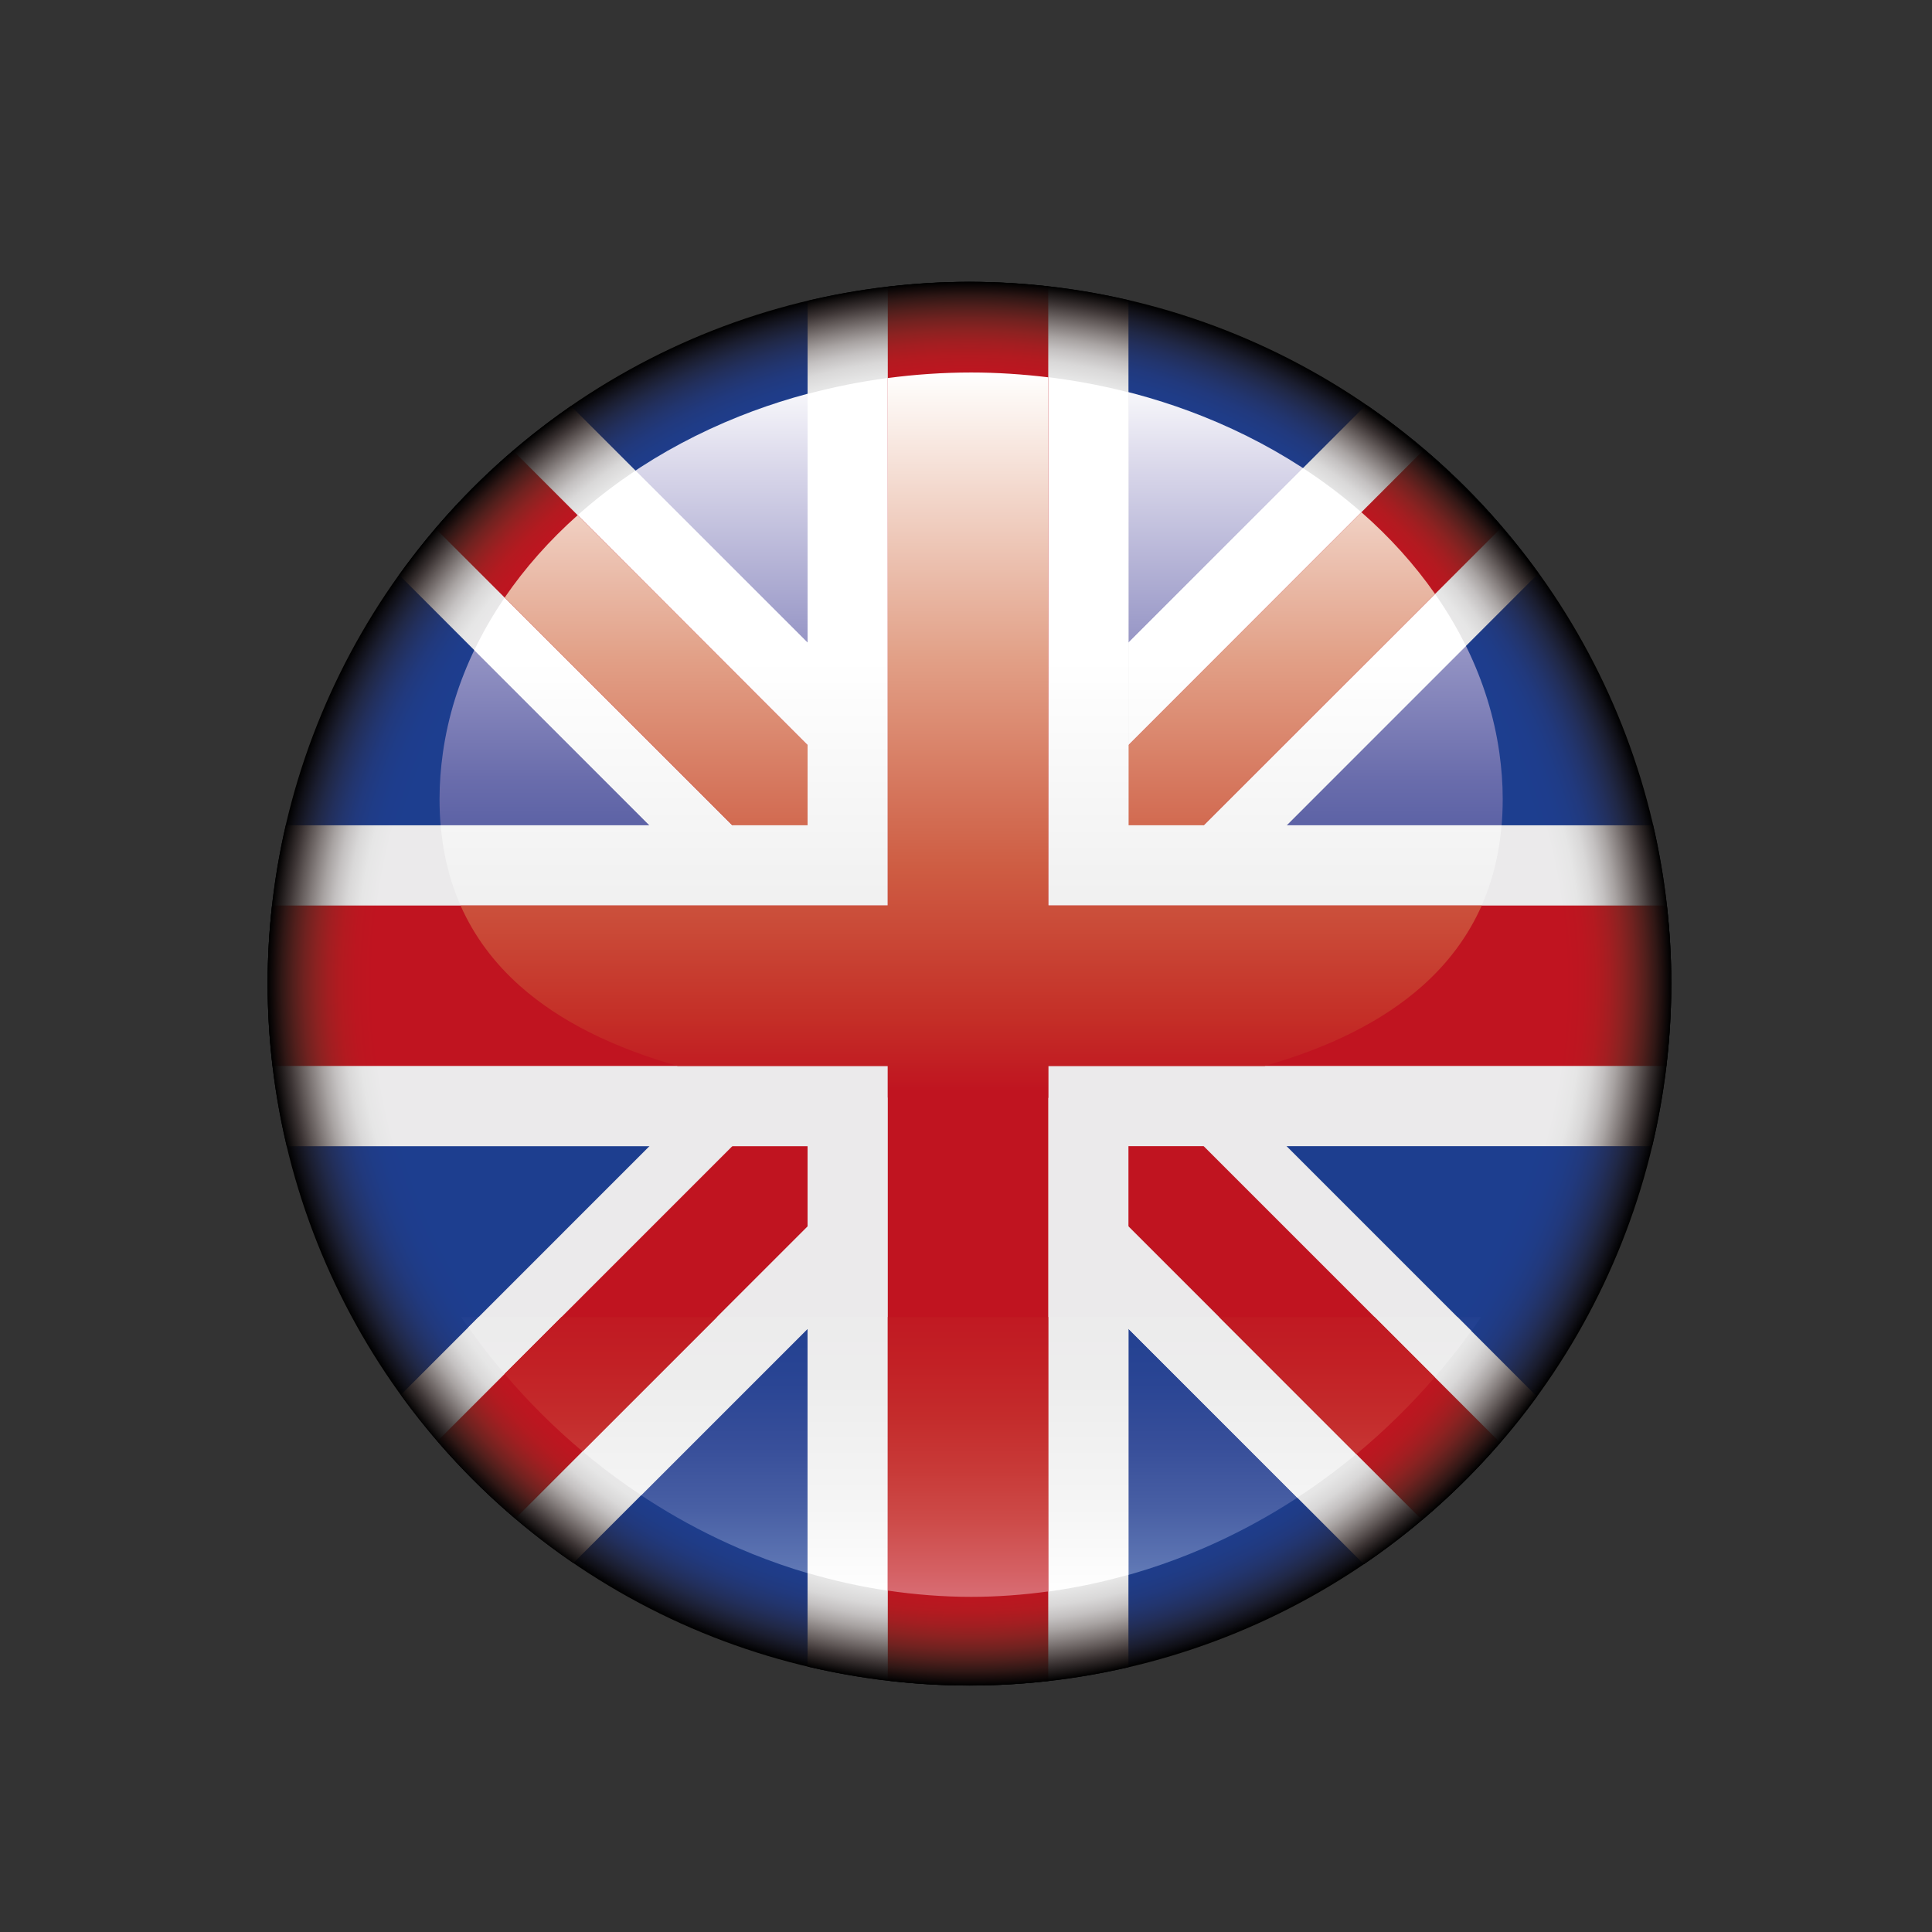
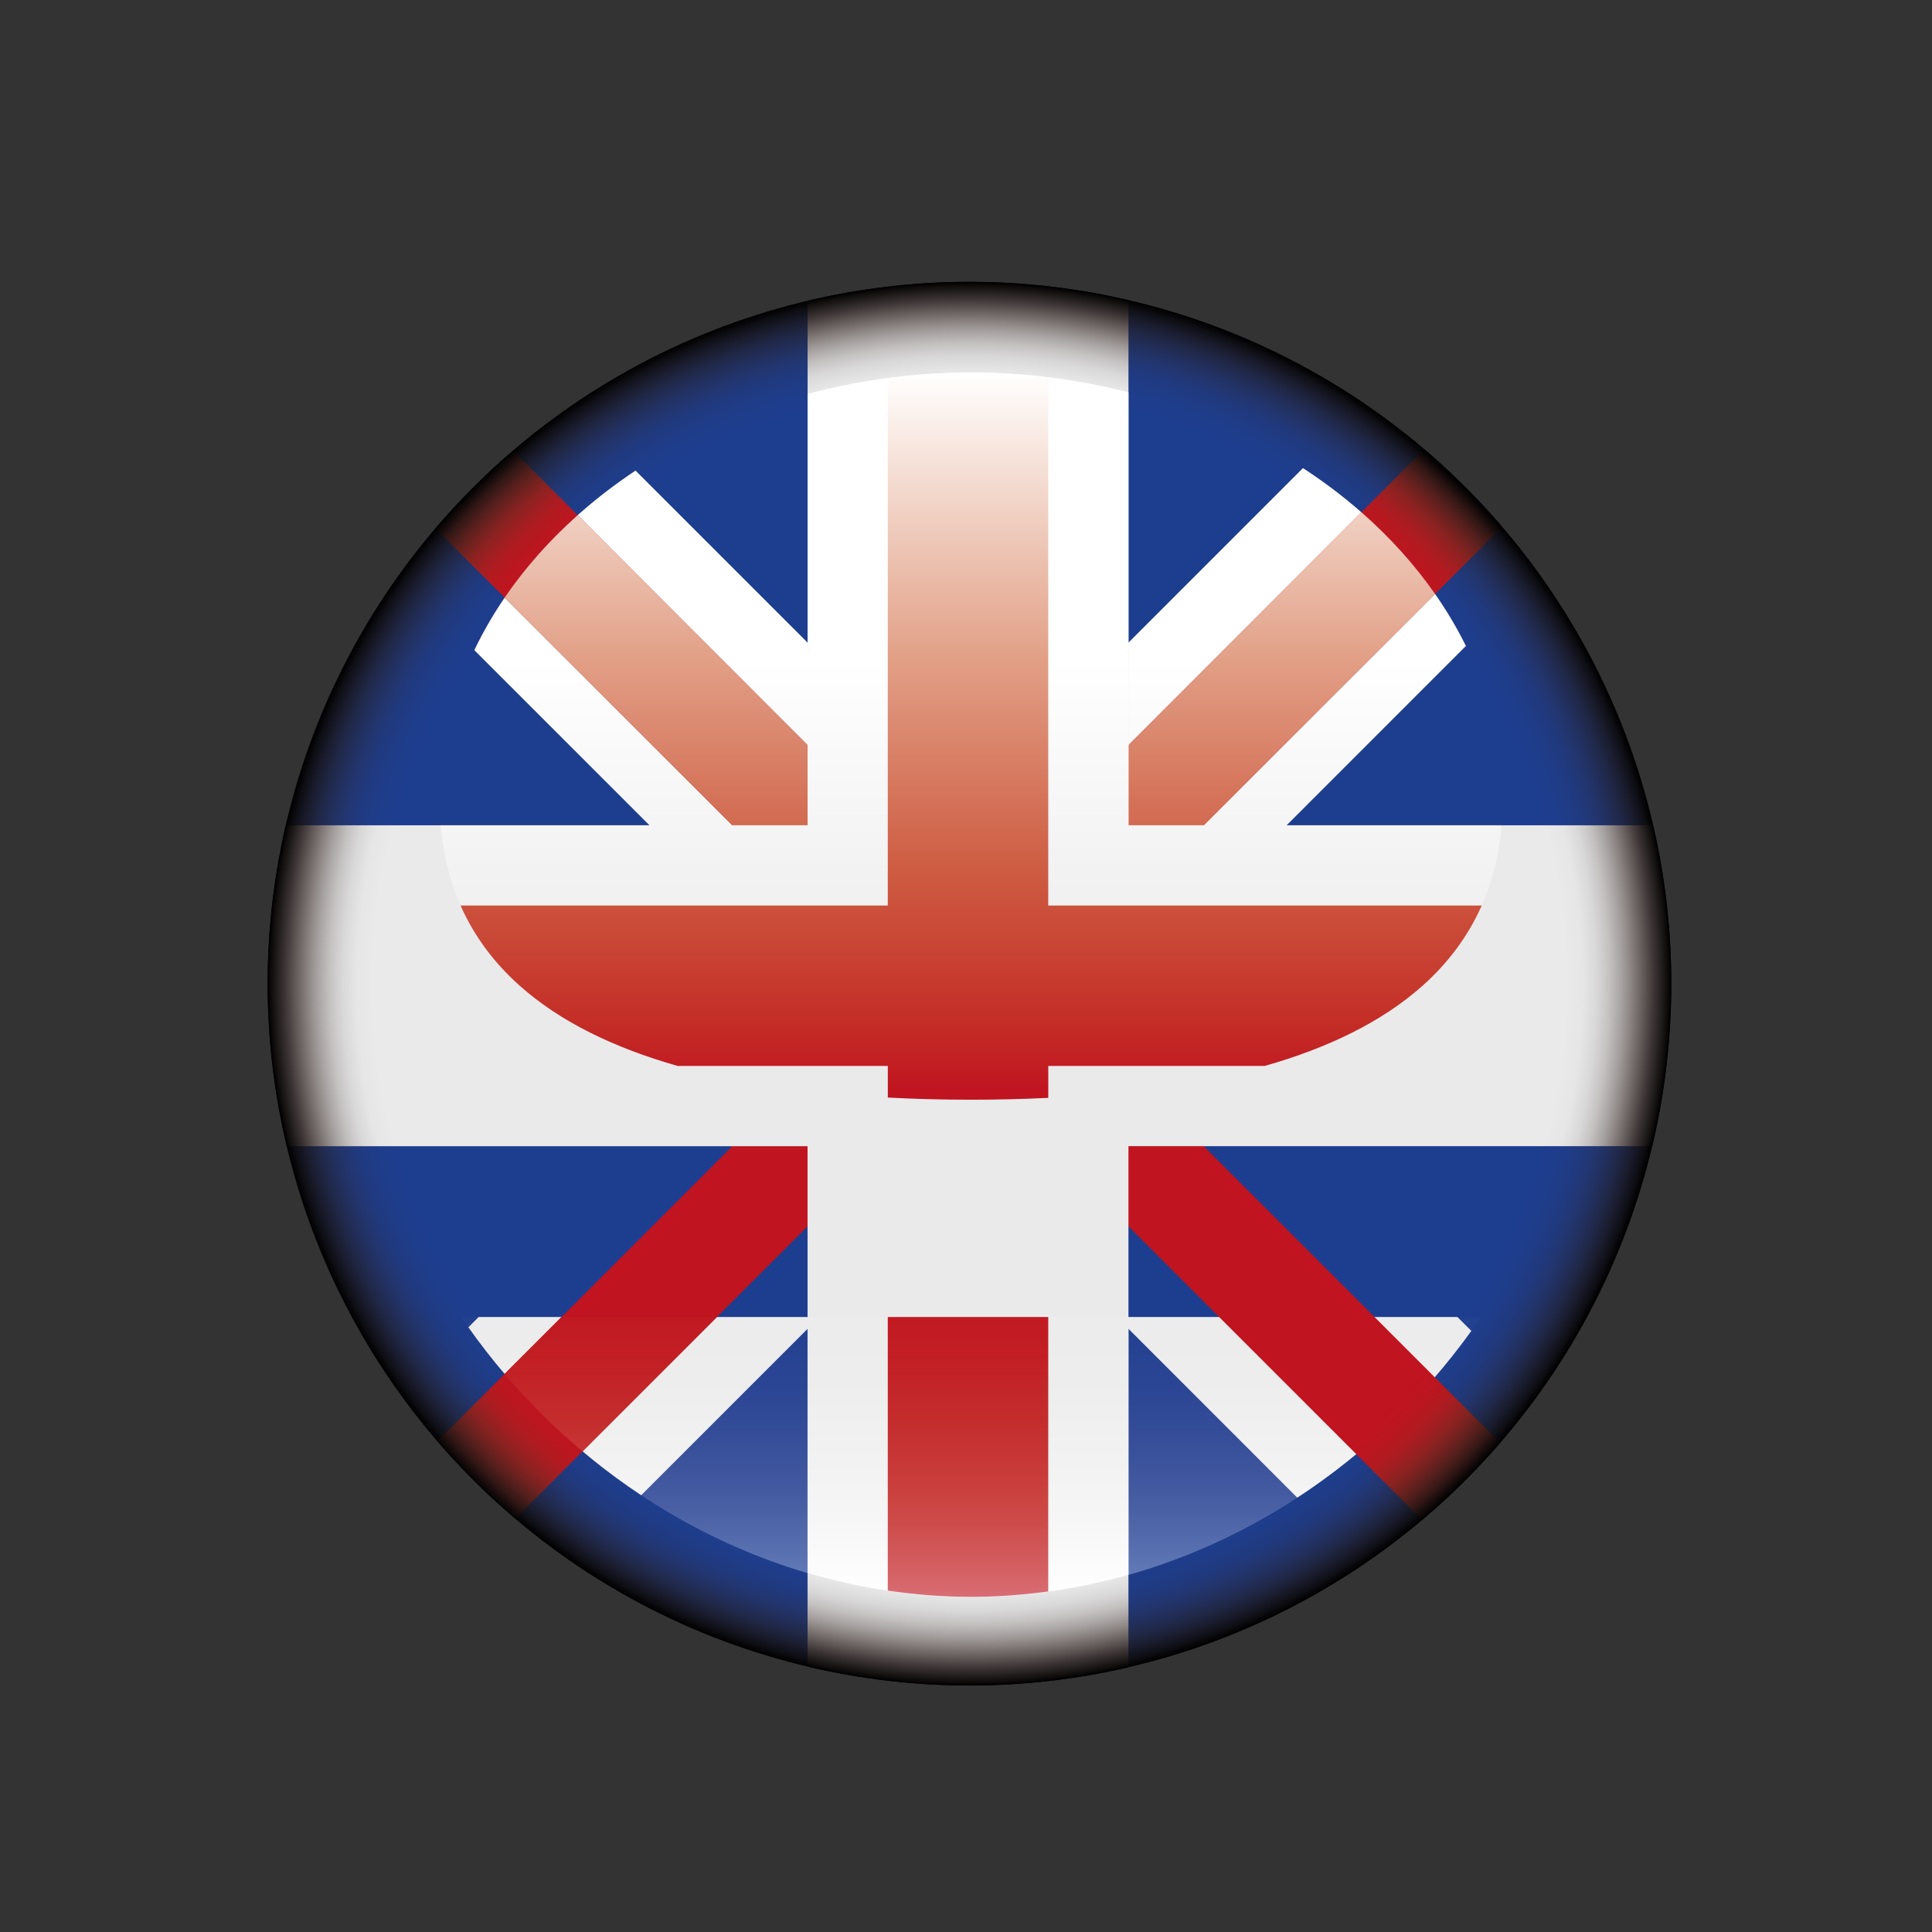
<svg xmlns="http://www.w3.org/2000/svg" version="1.1" id="Vrstva_1" x="0px" y="0px" width="70.87px" height="70.87px" viewBox="0 0 70.87 70.87" enable-background="new 0 0 70.87 70.87" xml:space="preserve">
  <rect x="0" y="0" width="70.87" height="70.87" fill="#333333" stroke="none" />
  <g>
    <g>
      <g>
        <radialGradient id="SVGID_1_" cx="35.562" cy="36.084" r="25.745" gradientUnits="userSpaceOnUse">
          <stop offset="0.837" style="stop-color:#1D3E8F" />
          <stop offset="0.865" style="stop-color:#1E3D8D" />
          <stop offset="0.886" style="stop-color:#1F3C87" />
          <stop offset="0.906" style="stop-color:#21397D" />
          <stop offset="0.924" style="stop-color:#22356E" />
          <stop offset="0.941" style="stop-color:#222F5C" />
          <stop offset="0.957" style="stop-color:#202847" />
          <stop offset="0.973" style="stop-color:#1A1D2F" />
          <stop offset="0.988" style="stop-color:#0F0F16" />
          <stop offset="1" style="stop-color:#000000" />
        </radialGradient>
        <circle fill="url(#SVGID_1_)" cx="35.562" cy="36.083" r="25.745" />
        <linearGradient id="SVGID_2_" gradientUnits="userSpaceOnUse" x1="35.623" y1="40.341" x2="35.623" y2="13.665">
          <stop offset="0.05" style="stop-color:#1D3E8F" />
          <stop offset="0.134" style="stop-color:#2B4392" />
          <stop offset="0.271" style="stop-color:#46519B" />
          <stop offset="0.443" style="stop-color:#6A6DAC" />
          <stop offset="0.645" style="stop-color:#9B9AC8" />
          <stop offset="0.869" style="stop-color:#D9D7EA" />
          <stop offset="1" style="stop-color:#FFFFFF" />
        </linearGradient>
-         <path fill="url(#SVGID_2_)" d="M55,27.614c-0.753-5.328-4.991-9.999-10.884-12.345c-2.567-1.022-5.447-1.605-8.493-1.605     c-3.051,0-5.936,0.585-8.507,1.61c-5.885,2.348-10.117,7.016-10.87,12.34c-0.079,0.561-0.123,1.127-0.123,1.7     c0,2.948,1.079,5.185,2.943,6.847c1.94,1.729,4.731,2.838,8.05,3.475c2.571,0.492,5.457,0.705,8.507,0.705     c3.045,0,5.926-0.211,8.493-0.703c3.325-0.636,6.121-1.745,8.063-3.477c1.864-1.662,2.944-3.898,2.944-6.847     C55.124,28.741,55.079,28.175,55,27.614z" />
        <linearGradient id="SVGID_3_" gradientUnits="userSpaceOnUse" x1="35.623" y1="44.614" x2="35.623" y2="58.575">
          <stop offset="0.006" style="stop-color:#1D3E8F" />
          <stop offset="0.251" style="stop-color:#214090" />
          <stop offset="0.439" style="stop-color:#2A4594" />
          <stop offset="0.608" style="stop-color:#384F9A" />
          <stop offset="0.765" style="stop-color:#485FA4" />
          <stop offset="0.914" style="stop-color:#5D75B3" />
          <stop offset="1" style="stop-color:#6C86BE" />
        </linearGradient>
        <path fill="url(#SVGID_3_)" d="M16.916,48.311c2.488,3.664,6.033,6.694,10.2,8.489c2.626,1.132,5.497,1.775,8.507,1.775     c3.005,0,5.871-0.642,8.493-1.77c4.174-1.795,7.723-4.827,10.215-8.495H16.916z" />
      </g>
      <g>
        <radialGradient id="SVGID_4_" cx="35.541" cy="36.115" r="25.738" gradientUnits="userSpaceOnUse">
          <stop offset="0.85" style="stop-color:#EBEAEB" />
          <stop offset="0.874" style="stop-color:#E6E6E6" />
          <stop offset="0.894" style="stop-color:#D9D8D8" />
          <stop offset="0.912" style="stop-color:#C4C1C1" />
          <stop offset="0.929" style="stop-color:#A8A3A2" />
          <stop offset="0.945" style="stop-color:#867F7E" />
          <stop offset="0.961" style="stop-color:#615958" />
          <stop offset="0.976" style="stop-color:#3C3434" />
          <stop offset="0.991" style="stop-color:#181414" />
          <stop offset="1" style="stop-color:#000000" />
        </radialGradient>
-         <path fill="url(#SVGID_4_)" d="M56.378,51.228L41.31,36.159L56.44,21.028c-1.737-2.404-3.876-4.497-6.323-6.178L35.509,29.459     L20.945,14.895c-2.441,1.688-4.575,3.786-6.305,6.195l15.068,15.069L14.703,51.165c1.739,2.402,3.881,4.493,6.329,6.171     l14.477-14.477L50.03,57.38C52.484,55.709,54.631,53.624,56.378,51.228z" />
        <linearGradient id="SVGID_5_" gradientUnits="userSpaceOnUse" x1="35.586" y1="40.341" x2="35.586" y2="13.664">
          <stop offset="0.05" style="stop-color:#EBEAEB" />
          <stop offset="0.312" style="stop-color:#F2F2F2" />
          <stop offset="0.607" style="stop-color:#FFFFFF" />
        </linearGradient>
        <path fill="url(#SVGID_5_)" d="M53.773,23.695c-1.258-2.549-3.336-4.802-5.977-6.524L35.509,29.459L23.313,17.263     c-2.627,1.745-4.687,4.02-5.914,6.586l12.311,12.311l-3.325,3.325c0.241,0.053,0.485,0.104,0.732,0.151     c2.571,0.492,5.457,0.705,8.507,0.705c3.045,0,5.926-0.211,8.493-0.703c0.188-0.035,0.375-0.073,0.56-0.113l-3.366-3.365     L53.773,23.695z" />
        <linearGradient id="SVGID_6_" gradientUnits="userSpaceOnUse" x1="23.619" y1="44.614" x2="23.619" y2="58.575">
          <stop offset="0.006" style="stop-color:#EBEAEB" />
          <stop offset="0.437" style="stop-color:#EDEDED" />
          <stop offset="0.767" style="stop-color:#F5F5F5" />
          <stop offset="1" style="stop-color:#FFFFFF" />
        </linearGradient>
        <path fill="url(#SVGID_6_)" d="M17.558,48.311l-0.377,0.377c1.698,2.399,3.853,4.512,6.34,6.16l6.537-6.537H17.558z" />
        <linearGradient id="SVGID_7_" gradientUnits="userSpaceOnUse" x1="47.467" y1="44.614" x2="47.467" y2="58.576">
          <stop offset="0.006" style="stop-color:#EBEAEB" />
          <stop offset="0.437" style="stop-color:#EDEDED" />
          <stop offset="0.767" style="stop-color:#F5F5F5" />
          <stop offset="1" style="stop-color:#FFFFFF" />
        </linearGradient>
        <path fill="url(#SVGID_7_)" d="M53.972,48.82l-0.511-0.51h-12.5l6.626,6.627C50.086,53.306,52.256,51.209,53.972,48.82z" />
      </g>
      <g>
        <radialGradient id="SVGID_8_" cx="35.538" cy="36.119" r="25.739" gradientUnits="userSpaceOnUse">
          <stop offset="0.85" style="stop-color:#C01420" />
          <stop offset="0.875" style="stop-color:#BC1620" />
          <stop offset="0.895" style="stop-color:#B31A20" />
          <stop offset="0.914" style="stop-color:#A21E21" />
          <stop offset="0.931" style="stop-color:#8C2221" />
          <stop offset="0.948" style="stop-color:#712220" />
          <stop offset="0.964" style="stop-color:#521F1C" />
          <stop offset="0.98" style="stop-color:#301715" />
          <stop offset="0.995" style="stop-color:#0C0707" />
          <stop offset="1" style="stop-color:#000000" />
        </radialGradient>
        <path fill="url(#SVGID_8_)" d="M55.03,52.92L38.269,36.159L55.1,19.329c-0.877-1.021-1.83-1.973-2.854-2.846L35.509,33.219     L18.823,16.532c-1.022,0.876-1.975,1.83-2.848,2.853l16.773,16.774L16.046,52.863c0.877,1.02,1.832,1.971,2.857,2.842     L35.509,39.1l16.655,16.654C53.192,54.886,54.149,53.938,55.03,52.92z" />
        <linearGradient id="SVGID_9_" gradientUnits="userSpaceOnUse" x1="22.404" y1="44.614" x2="22.404" y2="58.576">
          <stop offset="0.006" style="stop-color:#C01420" />
          <stop offset="0.22" style="stop-color:#C01721" />
          <stop offset="0.385" style="stop-color:#C22025" />
          <stop offset="0.532" style="stop-color:#C42C2C" />
          <stop offset="0.67" style="stop-color:#C83A38" />
          <stop offset="0.802" style="stop-color:#CD4B49" />
          <stop offset="0.926" style="stop-color:#D45F62" />
          <stop offset="1" style="stop-color:#D86D74" />
        </linearGradient>
        <path fill="url(#SVGID_9_)" d="M20.598,48.311l-2.088,2.088c0.869,1.021,1.825,1.974,2.858,2.842l4.93-4.93H20.598z" />
        <linearGradient id="SVGID_10_" gradientUnits="userSpaceOnUse" x1="48.676" y1="44.613" x2="48.676" y2="58.575">
          <stop offset="0.006" style="stop-color:#C01420" />
          <stop offset="0.22" style="stop-color:#C01721" />
          <stop offset="0.385" style="stop-color:#C22025" />
          <stop offset="0.532" style="stop-color:#C42C2C" />
          <stop offset="0.67" style="stop-color:#C83A38" />
          <stop offset="0.802" style="stop-color:#CD4B49" />
          <stop offset="0.926" style="stop-color:#D45F62" />
          <stop offset="1" style="stop-color:#D86D74" />
        </linearGradient>
-         <path fill="url(#SVGID_10_)" d="M52.631,50.521l-2.21-2.21h-5.7l5.032,5.032C50.792,52.481,51.755,51.535,52.631,50.521z" />
        <linearGradient id="SVGID_11_" gradientUnits="userSpaceOnUse" x1="35.577" y1="40.341" x2="35.577" y2="13.664">
          <stop offset="0.011" style="stop-color:#C01420" />
          <stop offset="0.114" style="stop-color:#C42F27" />
          <stop offset="0.321" style="stop-color:#CE5D43" />
          <stop offset="0.612" style="stop-color:#E2A188" />
          <stop offset="0.974" style="stop-color:#FDF9F6" />
          <stop offset="1" style="stop-color:#FFFFFF" />
        </linearGradient>
        <path fill="url(#SVGID_11_)" d="M52.641,21.787c-0.754-1.079-1.662-2.086-2.702-2.997l-14.43,14.429l-14.32-14.32     c-1.032,0.92-1.934,1.935-2.677,3.023l14.237,14.237l-3.775,3.775c2.075,0.28,4.313,0.406,6.649,0.406     c2.261,0,4.431-0.117,6.449-0.378l-3.804-3.804L52.641,21.787z" />
      </g>
      <g>
        <radialGradient id="SVGID_12_" cx="35.562" cy="36.084" r="25.745" gradientUnits="userSpaceOnUse">
          <stop offset="0.85" style="stop-color:#EBEAEB" />
          <stop offset="0.874" style="stop-color:#E6E6E6" />
          <stop offset="0.894" style="stop-color:#D9D8D8" />
          <stop offset="0.912" style="stop-color:#C4C1C1" />
          <stop offset="0.929" style="stop-color:#A8A3A2" />
          <stop offset="0.945" style="stop-color:#867F7E" />
          <stop offset="0.961" style="stop-color:#615958" />
          <stop offset="0.976" style="stop-color:#3C3434" />
          <stop offset="0.991" style="stop-color:#181414" />
          <stop offset="1" style="stop-color:#000000" />
        </radialGradient>
        <path fill="url(#SVGID_12_)" d="M60.641,30.273H41.395V11.011c-1.875-0.435-3.825-0.672-5.832-0.672     c-2.045,0-4.031,0.246-5.939,0.696v19.238h-19.14c-0.431,1.868-0.666,3.811-0.666,5.81c0,2.053,0.247,4.048,0.701,5.962h19.104     v19.088c1.908,0.45,3.895,0.696,5.939,0.696c2.007,0,3.957-0.237,5.832-0.672V42.044h-0.023h0.023h19.211     c0.454-1.914,0.701-3.908,0.701-5.961C61.307,34.084,61.071,32.142,60.641,30.273z" />
        <linearGradient id="SVGID_13_" gradientUnits="userSpaceOnUse" x1="35.623" y1="40.341" x2="35.623" y2="13.665">
          <stop offset="0.05" style="stop-color:#EBEAEB" />
          <stop offset="0.312" style="stop-color:#F2F2F2" />
          <stop offset="0.607" style="stop-color:#FFFFFF" />
        </linearGradient>
        <path fill="url(#SVGID_13_)" d="M41.395,30.273V14.39c-1.824-0.467-3.761-0.726-5.771-0.726c-2.095,0-4.108,0.281-6,0.786v15.823     H16.165c0.21,2.479,1.245,4.41,2.901,5.888c1.94,1.729,4.731,2.838,8.05,3.475c2.571,0.492,5.457,0.705,8.507,0.705     c3.045,0,5.926-0.211,8.493-0.703c3.325-0.636,6.121-1.745,8.063-3.477c1.656-1.478,2.691-3.408,2.902-5.888H41.395z" />
        <linearGradient id="SVGID_14_" gradientUnits="userSpaceOnUse" x1="35.508" y1="44.614" x2="35.508" y2="58.575">
          <stop offset="0.006" style="stop-color:#EBEAEB" />
          <stop offset="0.437" style="stop-color:#EDEDED" />
          <stop offset="0.767" style="stop-color:#F5F5F5" />
          <stop offset="1" style="stop-color:#FFFFFF" />
        </linearGradient>
        <path fill="url(#SVGID_14_)" d="M29.623,48.311v9.389c1.911,0.563,3.921,0.876,6,0.876c1.996,0,3.929-0.289,5.771-0.81v-9.455     H29.623z" />
      </g>
      <g>
        <radialGradient id="SVGID_15_" cx="35.562" cy="36.084" r="25.745" gradientUnits="userSpaceOnUse">
          <stop offset="0.85" style="stop-color:#C01420" />
          <stop offset="0.875" style="stop-color:#BC1620" />
          <stop offset="0.895" style="stop-color:#B31A20" />
          <stop offset="0.914" style="stop-color:#A21E21" />
          <stop offset="0.931" style="stop-color:#8C2221" />
          <stop offset="0.948" style="stop-color:#712220" />
          <stop offset="0.964" style="stop-color:#521F1C" />
          <stop offset="0.98" style="stop-color:#301715" />
          <stop offset="0.995" style="stop-color:#0C0707" />
          <stop offset="1" style="stop-color:#000000" />
        </radialGradient>
-         <path fill="url(#SVGID_15_)" d="M61.145,33.216H38.452V10.505c-0.949-0.106-1.912-0.166-2.89-0.166     c-1.014,0-2.013,0.065-2.996,0.18v22.697H9.979c-0.104,0.941-0.162,1.897-0.162,2.867c0,1.021,0.065,2.028,0.182,3.019h22.567     v22.548c0.983,0.114,1.982,0.18,2.996,0.18c0.978,0,1.94-0.06,2.89-0.166V39.102h22.673c0.116-0.99,0.182-1.997,0.182-3.019     C61.307,35.113,61.249,34.157,61.145,33.216z" />
        <linearGradient id="SVGID_16_" gradientUnits="userSpaceOnUse" x1="35.509" y1="44.614" x2="35.509" y2="58.575">
          <stop offset="0.006" style="stop-color:#C01420" />
          <stop offset="0.22" style="stop-color:#C01721" />
          <stop offset="0.385" style="stop-color:#C22025" />
          <stop offset="0.532" style="stop-color:#C42C2C" />
          <stop offset="0.67" style="stop-color:#C83A38" />
          <stop offset="0.802" style="stop-color:#CD4B49" />
          <stop offset="0.926" style="stop-color:#D45F62" />
          <stop offset="1" style="stop-color:#D86D74" />
        </linearGradient>
        <path fill="url(#SVGID_16_)" d="M32.566,48.311v10.036c1,0.146,2.02,0.229,3.057,0.229c0.959,0,1.901-0.072,2.829-0.198V48.311     H32.566z" />
        <linearGradient id="SVGID_17_" gradientUnits="userSpaceOnUse" x1="35.623" y1="40.341" x2="35.623" y2="13.665">
          <stop offset="0.011" style="stop-color:#C01420" />
          <stop offset="0.114" style="stop-color:#C42F27" />
          <stop offset="0.321" style="stop-color:#CE5D43" />
          <stop offset="0.612" style="stop-color:#E2A188" />
          <stop offset="0.974" style="stop-color:#FDF9F6" />
          <stop offset="1" style="stop-color:#FFFFFF" />
        </linearGradient>
        <path fill="url(#SVGID_17_)" d="M38.452,33.216V13.84c-0.925-0.111-1.867-0.176-2.829-0.176c-1.041,0-2.061,0.073-3.057,0.203     v19.349H16.894c0.503,1.137,1.239,2.113,2.173,2.945c1.482,1.32,3.461,2.278,5.791,2.94h7.709v1.16     c0.996,0.052,2.016,0.079,3.057,0.079c0.962,0,1.904-0.024,2.829-0.068v-1.171h7.938c2.329-0.662,4.308-1.62,5.789-2.94     c0.934-0.832,1.67-1.809,2.173-2.945H38.452z" />
      </g>
    </g>
  </g>
</svg>